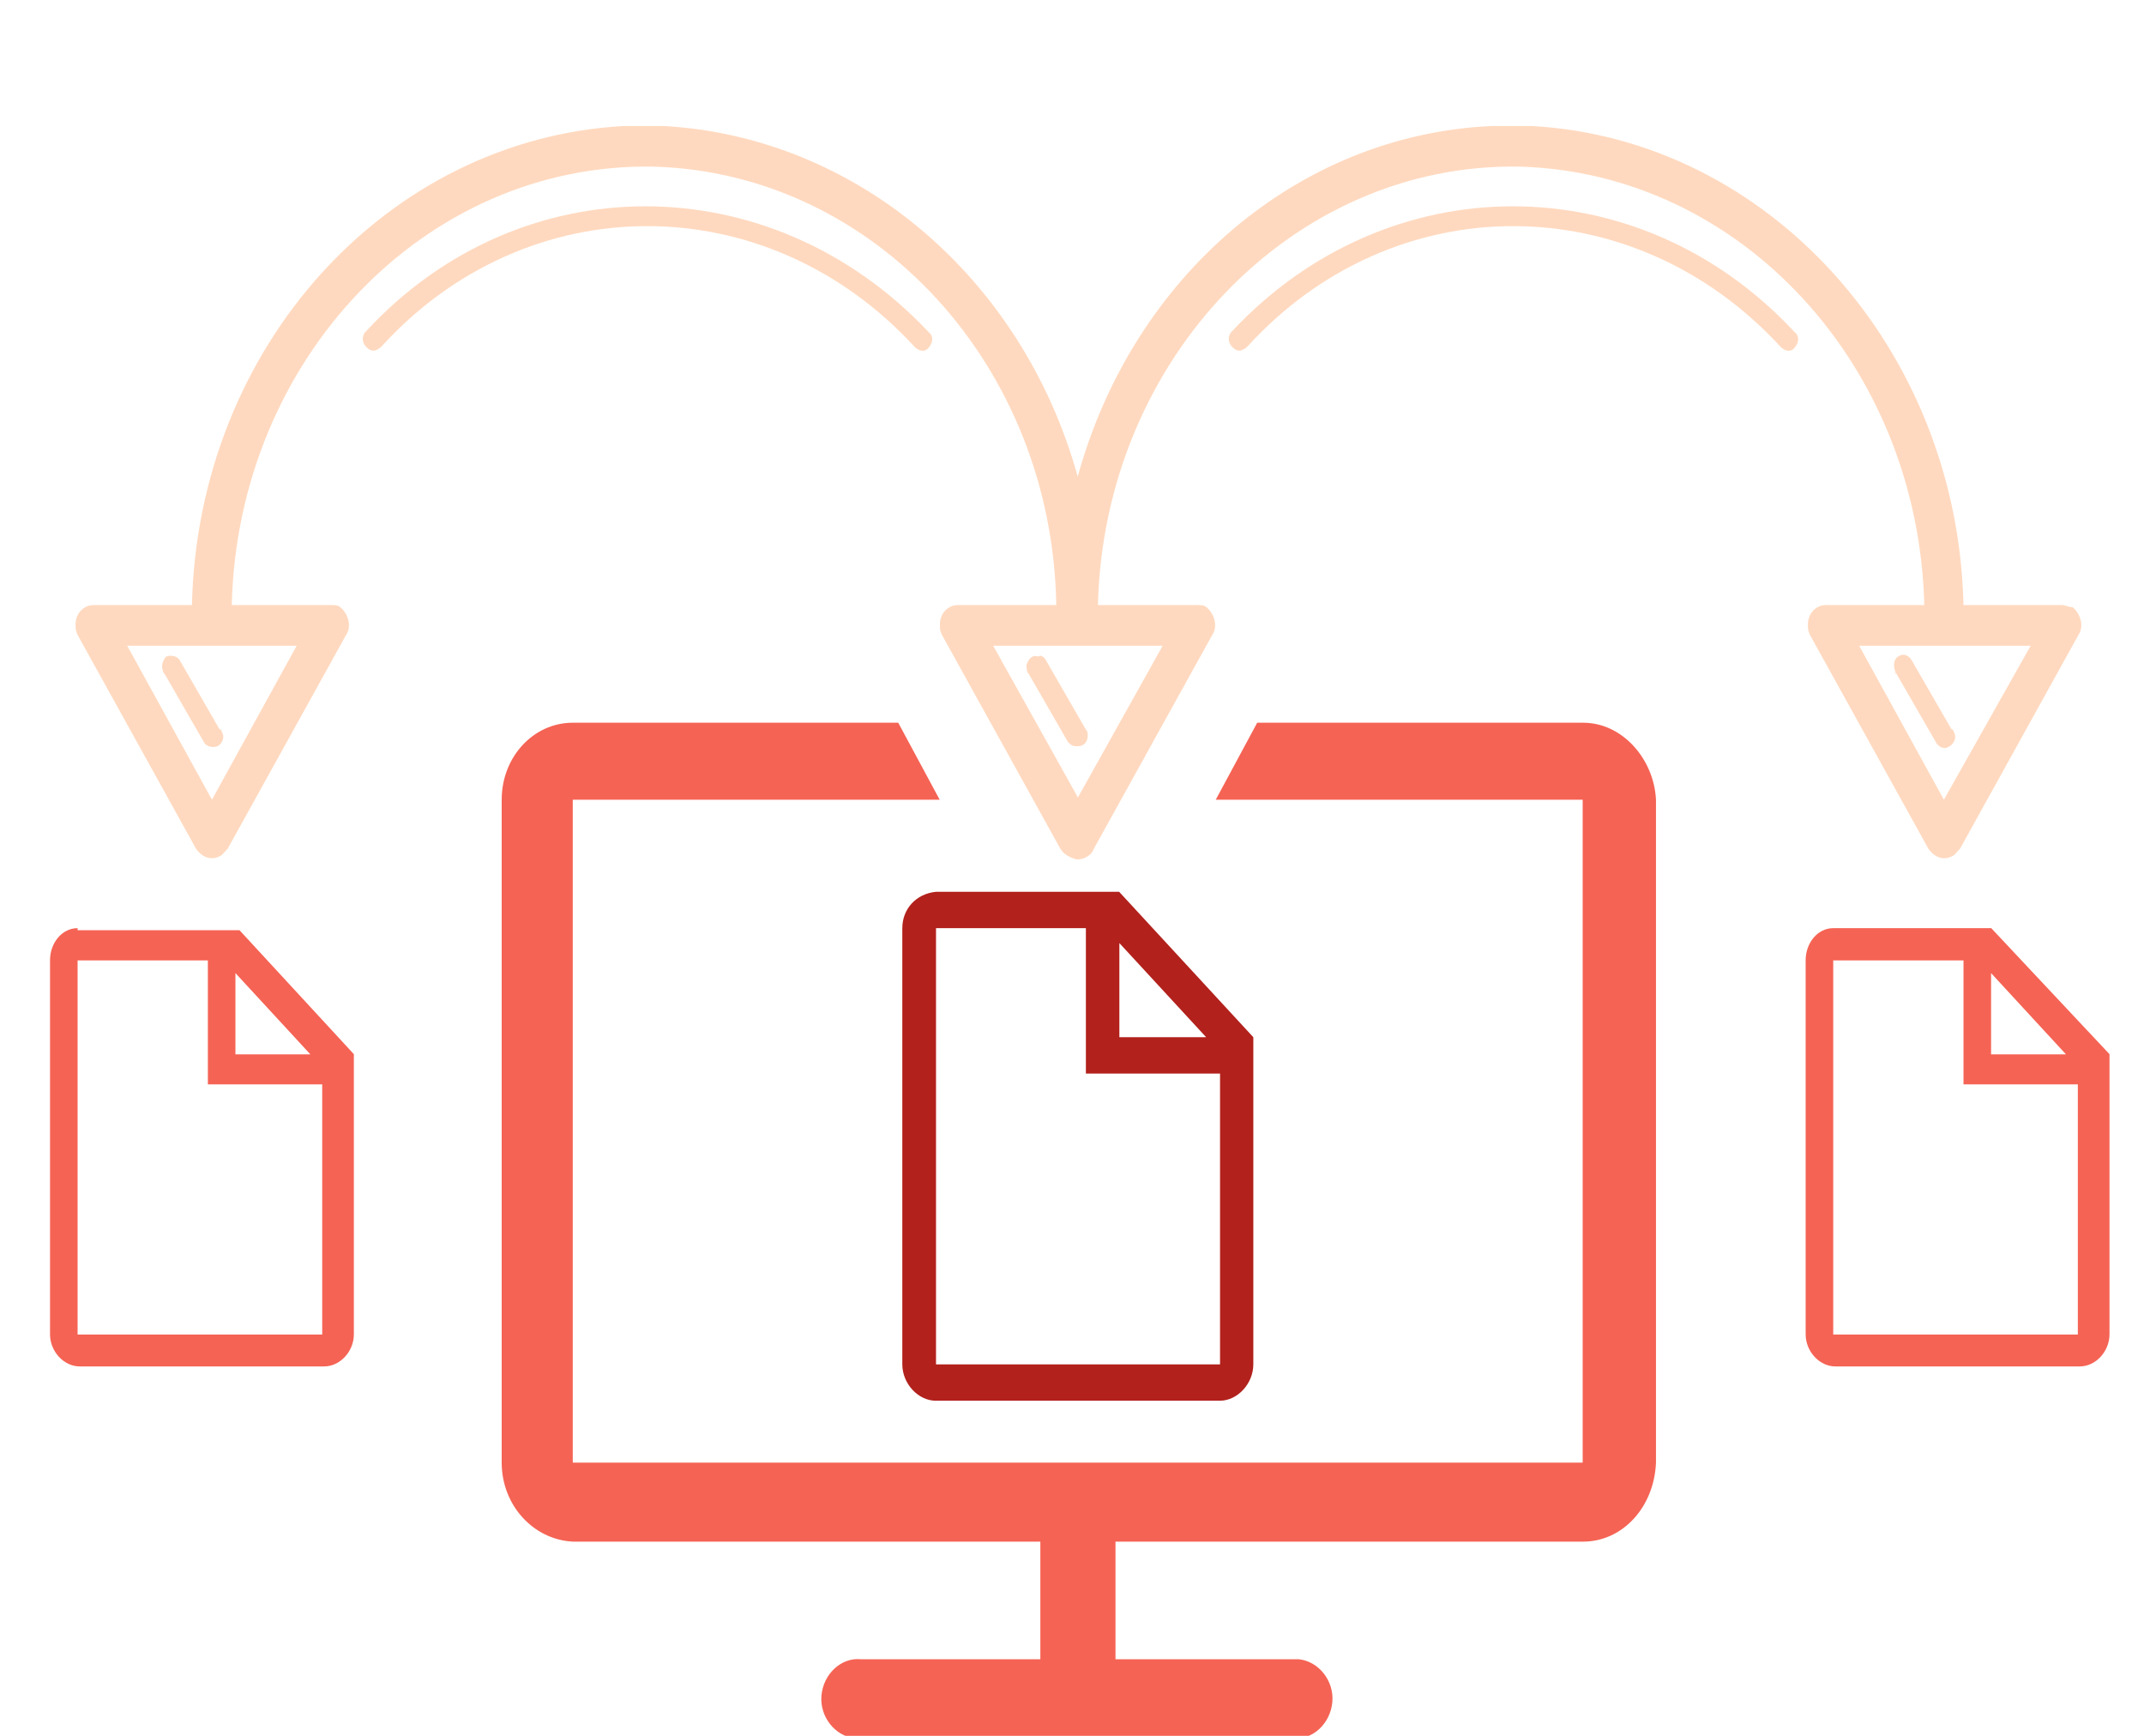
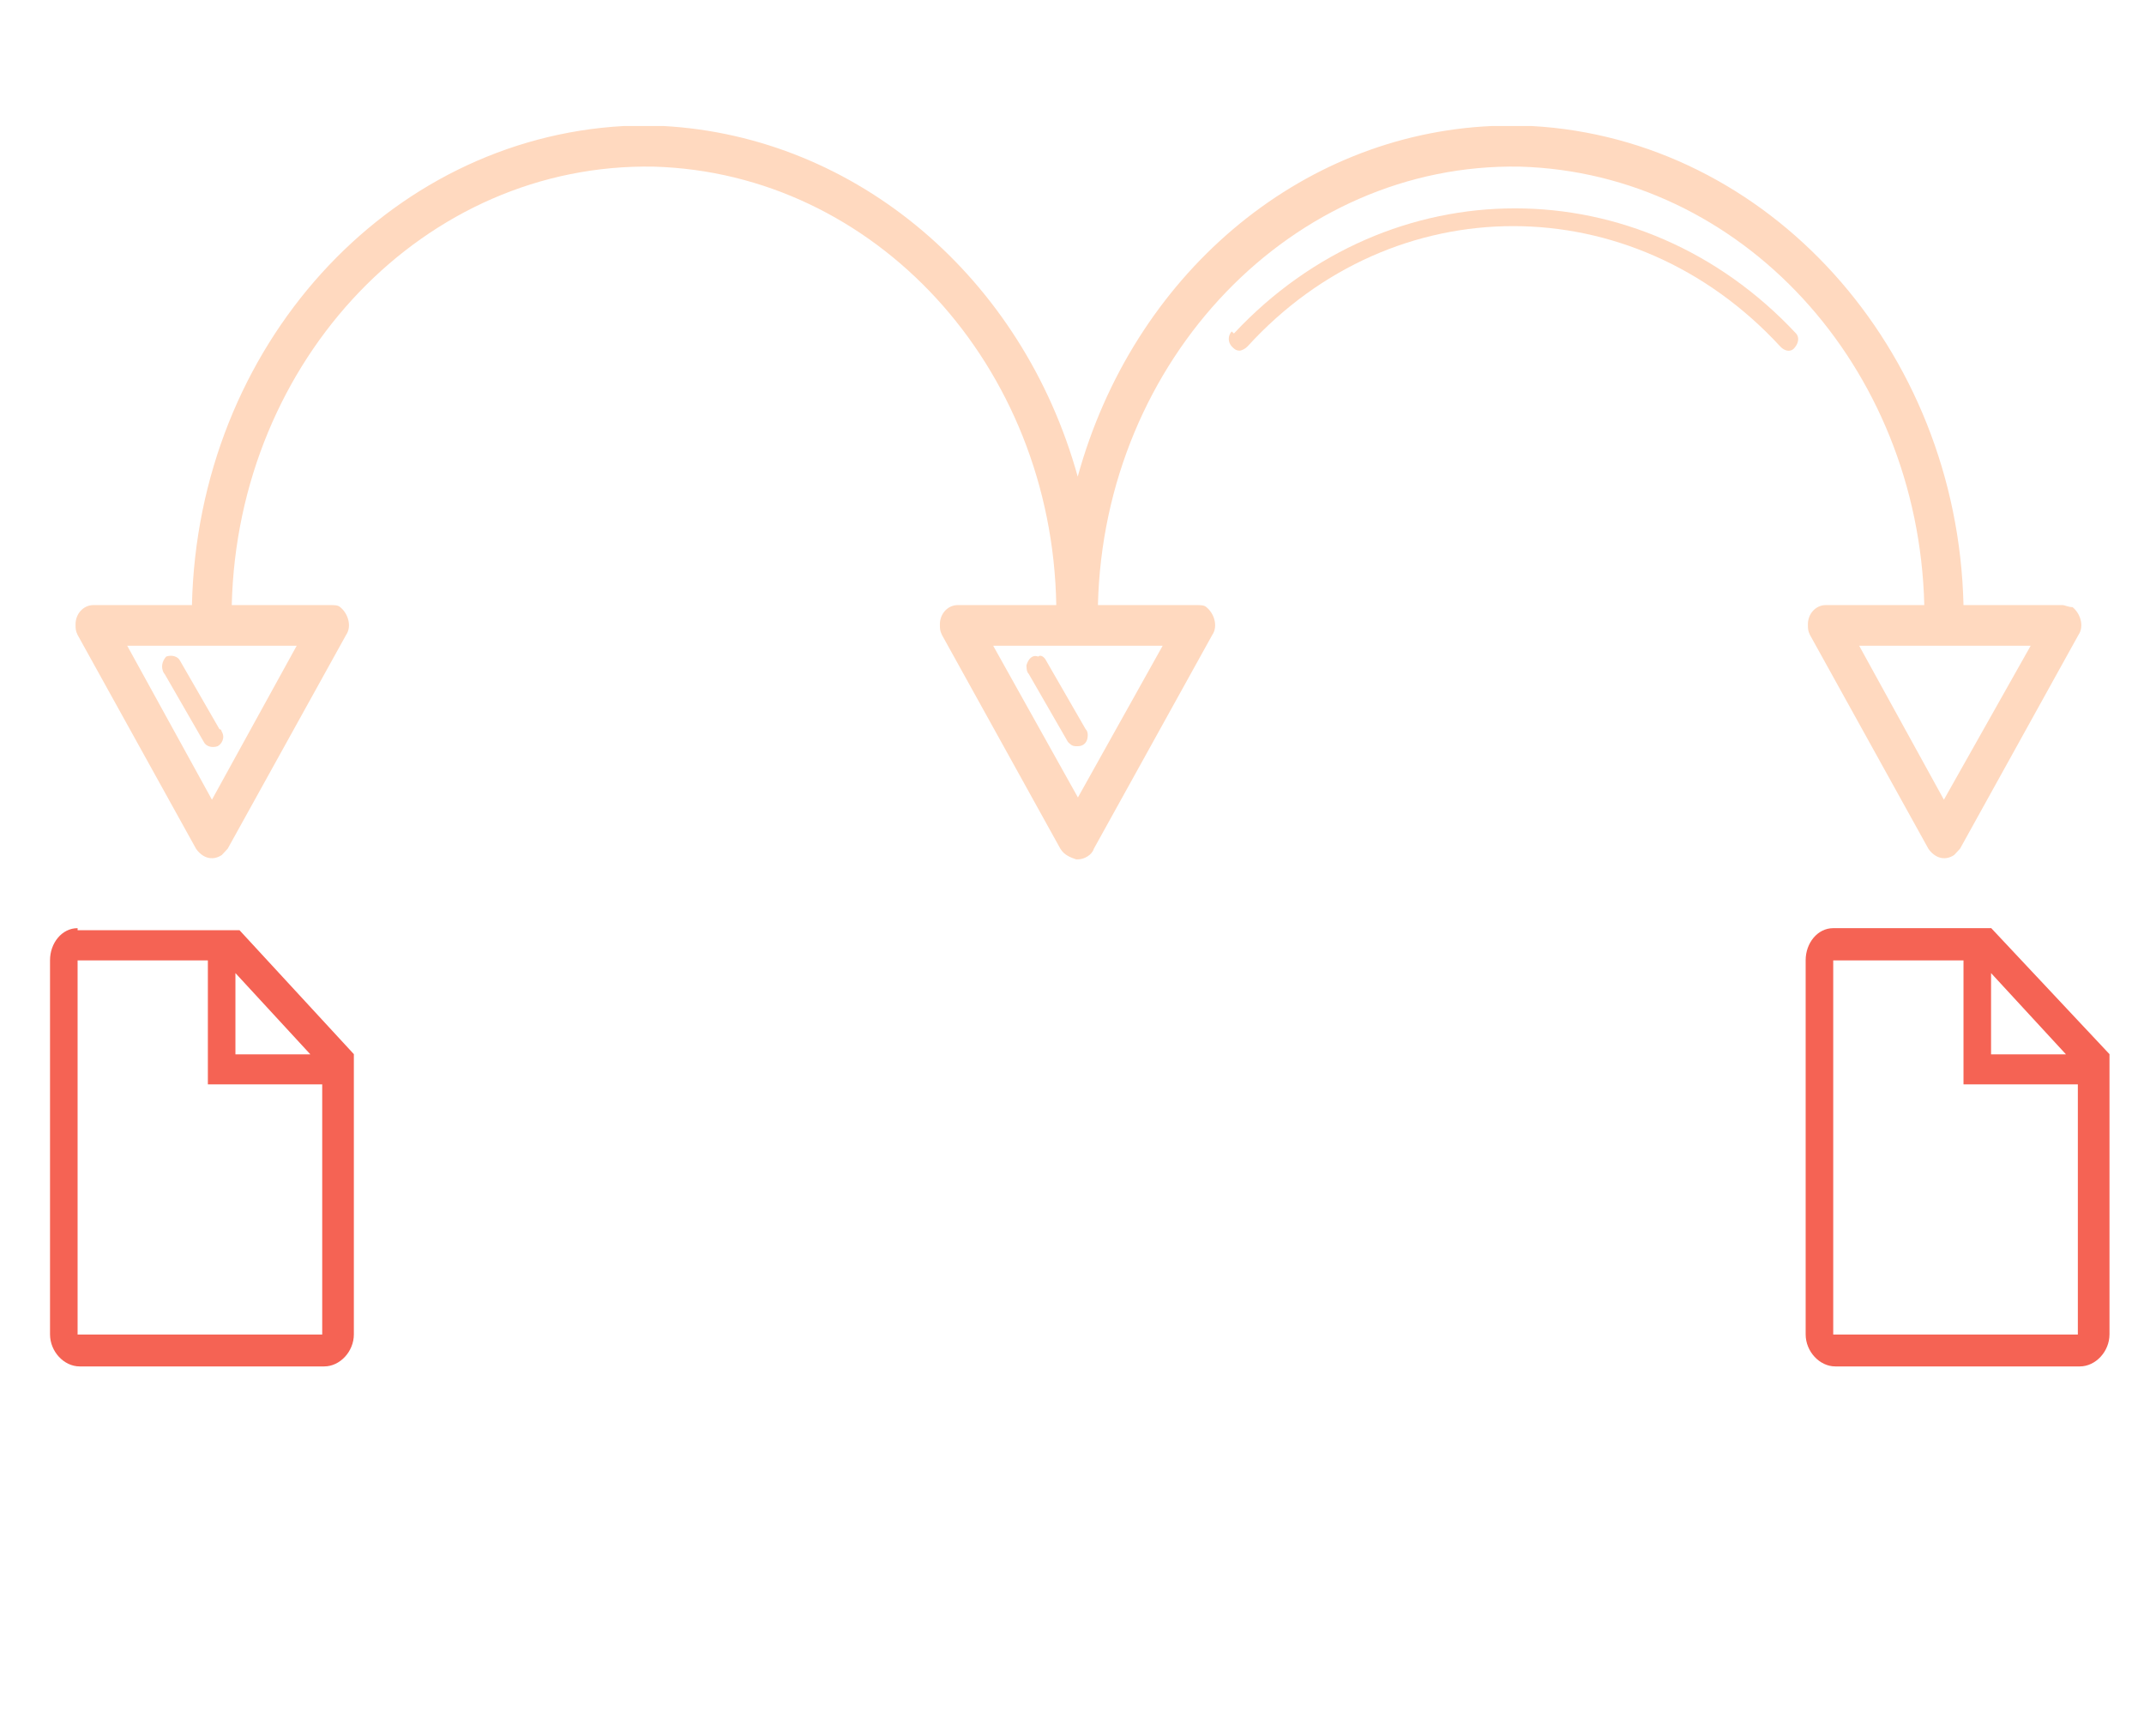
<svg xmlns="http://www.w3.org/2000/svg" id="Layer_1" data-name="Layer 1" viewBox="0 0 105 85">
  <defs>
    <style>
      .cls-1 {
        fill: #ffd9bf;
      }

      .cls-2 {
        fill: #f56354;
      }

      .cls-3 {
        fill: #b2211c;
      }
    </style>
  </defs>
-   <path class="cls-1" d="m17.91,16.23c-.19.21-.19.52,0,.73.1.1.19.21.39.21.1,0,.29-.1.39-.21,7.15-7.85,18.84-7.85,26.08,0h0c.19.21.48.31.68.1s.29-.52.1-.73l-.1-.1c-7.73-8.17-20-8.17-27.53,0h0Z" />
  <path class="cls-1" d="m8.05,32.98l1.93,3.35c.1.21.39.31.68.21.19-.1.39-.42.19-.73,0,0,0-.1-.1-.1l-1.93-3.35c-.1-.21-.39-.31-.68-.21-.19.21-.29.52-.1.84h0Z" />
  <path class="cls-1" d="m50.37,32.98l1.93,3.35c.1.1.19.21.39.21h.1c.29,0,.48-.21.48-.52,0-.1,0-.21-.1-.31l-1.93-3.35c-.1-.21-.29-.31-.39-.21-.29-.1-.48.1-.58.42,0,.1,0,.31.1.42Z" />
  <path class="cls-1" d="m100.99,29.63h-4.83c-.29-12.57-9.56-22.83-21.16-23.46h-1.93c-9.47.42-17.58,7.33-20.29,17.17-2.7-9.74-10.82-16.65-20.29-17.17h-1.93c-11.59.63-20.87,10.79-21.16,23.46h-4.83c-.48,0-.87.42-.87.94,0,.21,0,.31.1.52l5.8,10.47c.29.42.77.63,1.26.31.1-.1.19-.21.29-.31l5.8-10.47c.29-.42.1-1.05-.29-1.36-.1-.1-.29-.1-.48-.1h-4.83c.29-12.04,9.47-21.68,20.67-21.47,10.82.31,19.51,9.74,19.71,21.47h-4.83c-.48,0-.87.42-.87.94,0,.21,0,.31.1.52l5.8,10.47c.19.31.48.42.77.52h.1c.29,0,.68-.21.77-.52l5.8-10.47c.29-.42.1-1.05-.29-1.36-.1-.1-.29-.1-.48-.1h-4.83c.29-12.04,9.56-21.68,20.67-21.47,10.82.31,19.51,9.74,19.8,21.47h-4.83c-.48,0-.87.42-.87.94,0,.21,0,.31.1.52l5.8,10.47c.29.42.77.63,1.26.31.1-.1.19-.21.29-.31l5.8-10.47c.29-.42.1-1.05-.29-1.36-.19,0-.39-.1-.48-.1Zm-86.46,1.99l-4.15,7.54-4.15-7.54h8.31Zm42.41,0l-4.15,7.43-4.15-7.43h8.31Zm38.26,7.54l-4.15-7.54h8.4l-4.25,7.54Z" />
-   <path class="cls-1" d="m60.32,16.23c-.19.21-.19.52,0,.73.1.1.19.21.39.21.1,0,.29-.1.39-.21,7.15-7.85,18.84-7.85,26.08,0h0c.19.21.48.31.68.1s.29-.52.1-.73l-.1-.1c-7.63-8.17-19.9-8.17-27.53,0h0Z" />
-   <path class="cls-1" d="m92.87,32.98l1.93,3.35c.1.21.39.42.68.21.19-.1.39-.42.19-.73,0,0,0-.1-.1-.1l-1.93-3.35c-.1-.21-.39-.42-.68-.21-.19.1-.29.42-.1.84-.1-.1-.1,0,0,0Z" />
+   <path class="cls-1" d="m60.32,16.23c-.19.21-.19.52,0,.73.1.1.19.21.39.21.1,0,.29-.1.39-.21,7.15-7.85,18.84-7.85,26.08,0h0c.19.21.48.31.68.1s.29-.52.1-.73c-7.63-8.17-19.9-8.17-27.53,0h0Z" />
  <path class="cls-2" d="m97.51,45.45h-7.73c-.77,0-1.35.73-1.35,1.57v18.32c0,.84.68,1.57,1.45,1.57h11.98c.77,0,1.45-.73,1.45-1.57v-13.72l-5.8-6.18Zm0,2.2l3.67,3.98h-3.67v-3.98Zm4.25,17.7h-11.98v-18.32h6.38v6.07h5.6v12.25Z" />
  <path class="cls-2" d="m3.8,45.45c-.77,0-1.35.73-1.35,1.57v18.32c0,.84.68,1.57,1.45,1.57h11.98c.77,0,1.45-.73,1.45-1.57v-13.72l-5.6-6.07H3.8v-.1Zm11.98,19.9H3.8v-18.32h6.38v6.07h5.6v12.25Zm-4.25-13.72v-3.98l3.67,3.98h-3.67Z" />
-   <path class="cls-2" d="m77.51,35.39h-15.94l-2.03,3.77h17.97v32.46H28.05v-32.46h17.97l-2.03-3.77h-15.94c-1.93,0-3.48,1.68-3.48,3.77v32.46c0,2.09,1.55,3.77,3.48,3.87h22.9v5.76h-8.79c-.97-.1-1.84.73-1.93,1.78s.68,1.99,1.64,2.09h21.45c.97.1,1.84-.73,1.93-1.78s-.68-1.99-1.64-2.09h-8.98v-5.76h22.9c1.93,0,3.48-1.68,3.57-3.87v-32.46c-.1-1.99-1.64-3.77-3.57-3.77h0Z" />
-   <path class="cls-3" d="m44.19,45.45v21.36c0,.94.77,1.78,1.64,1.78h13.91c.87,0,1.64-.84,1.64-1.78h0v-16.02l-6.57-7.12h-8.98c-.97.1-1.64.84-1.64,1.78Zm10.63.73l4.25,4.61h-4.25v-4.61Zm4.93,6.39v14.24h-13.91v-21.36h7.34v7.12h6.57Z" />
</svg>